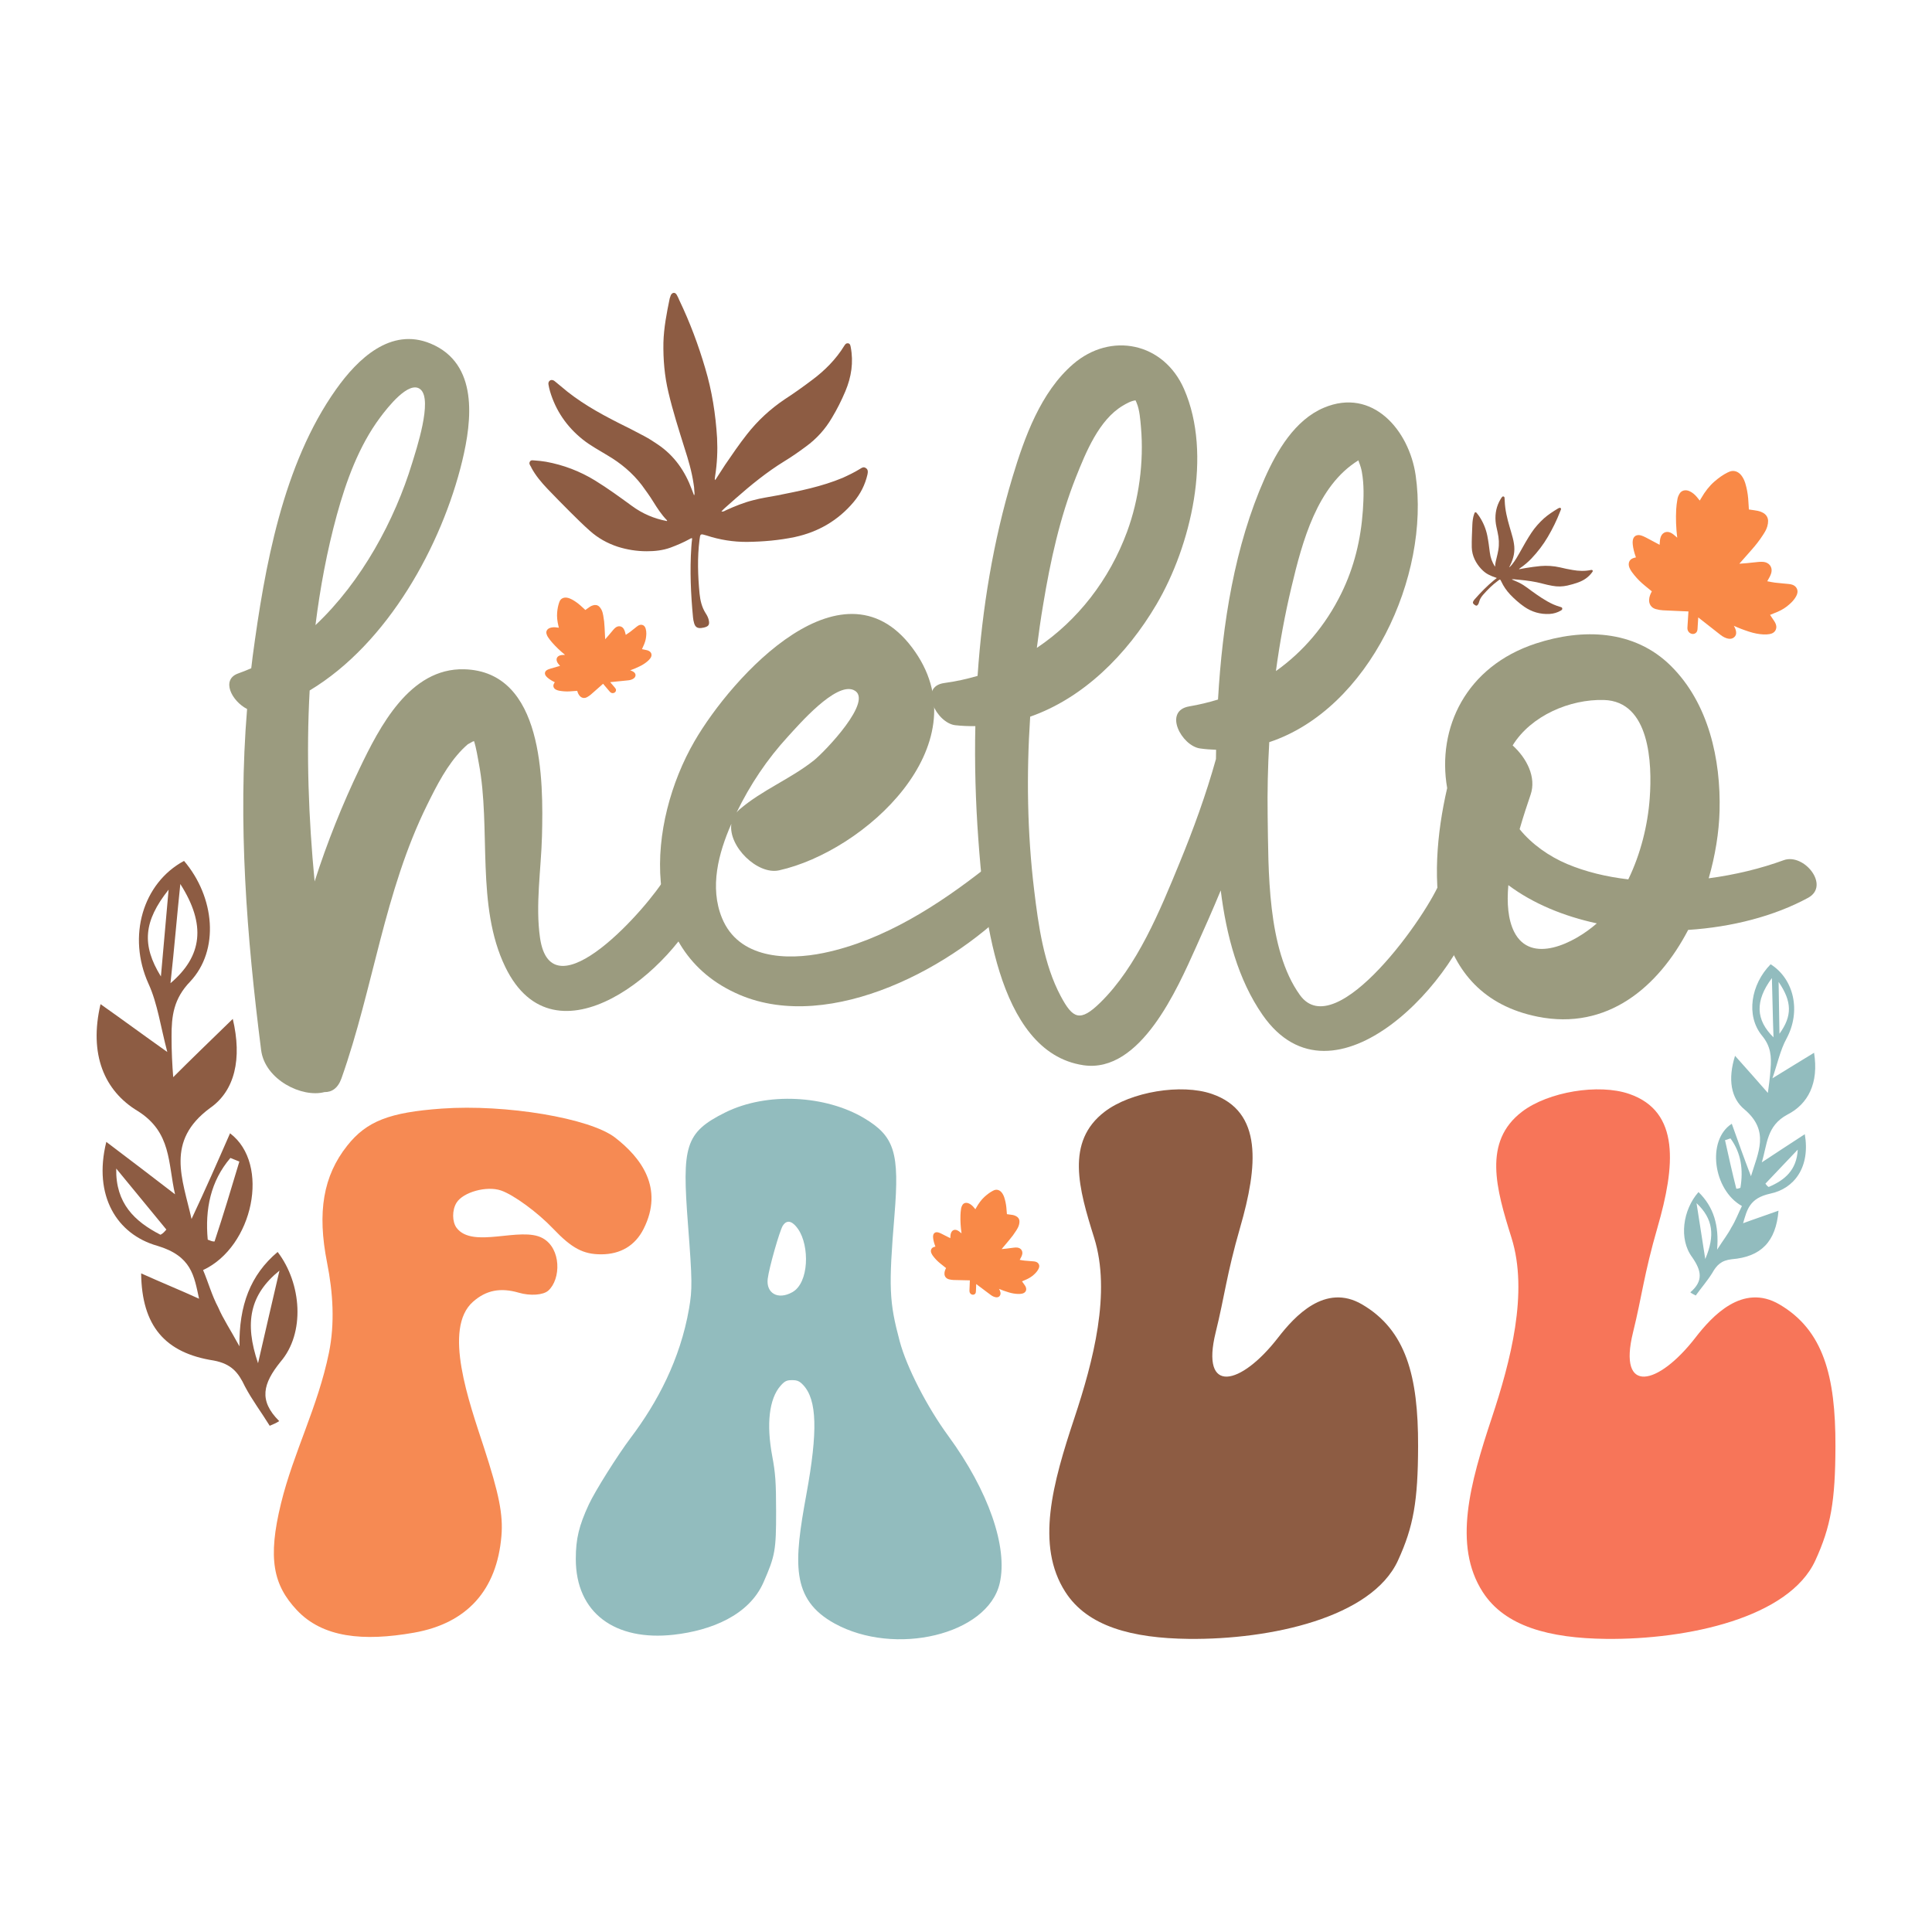
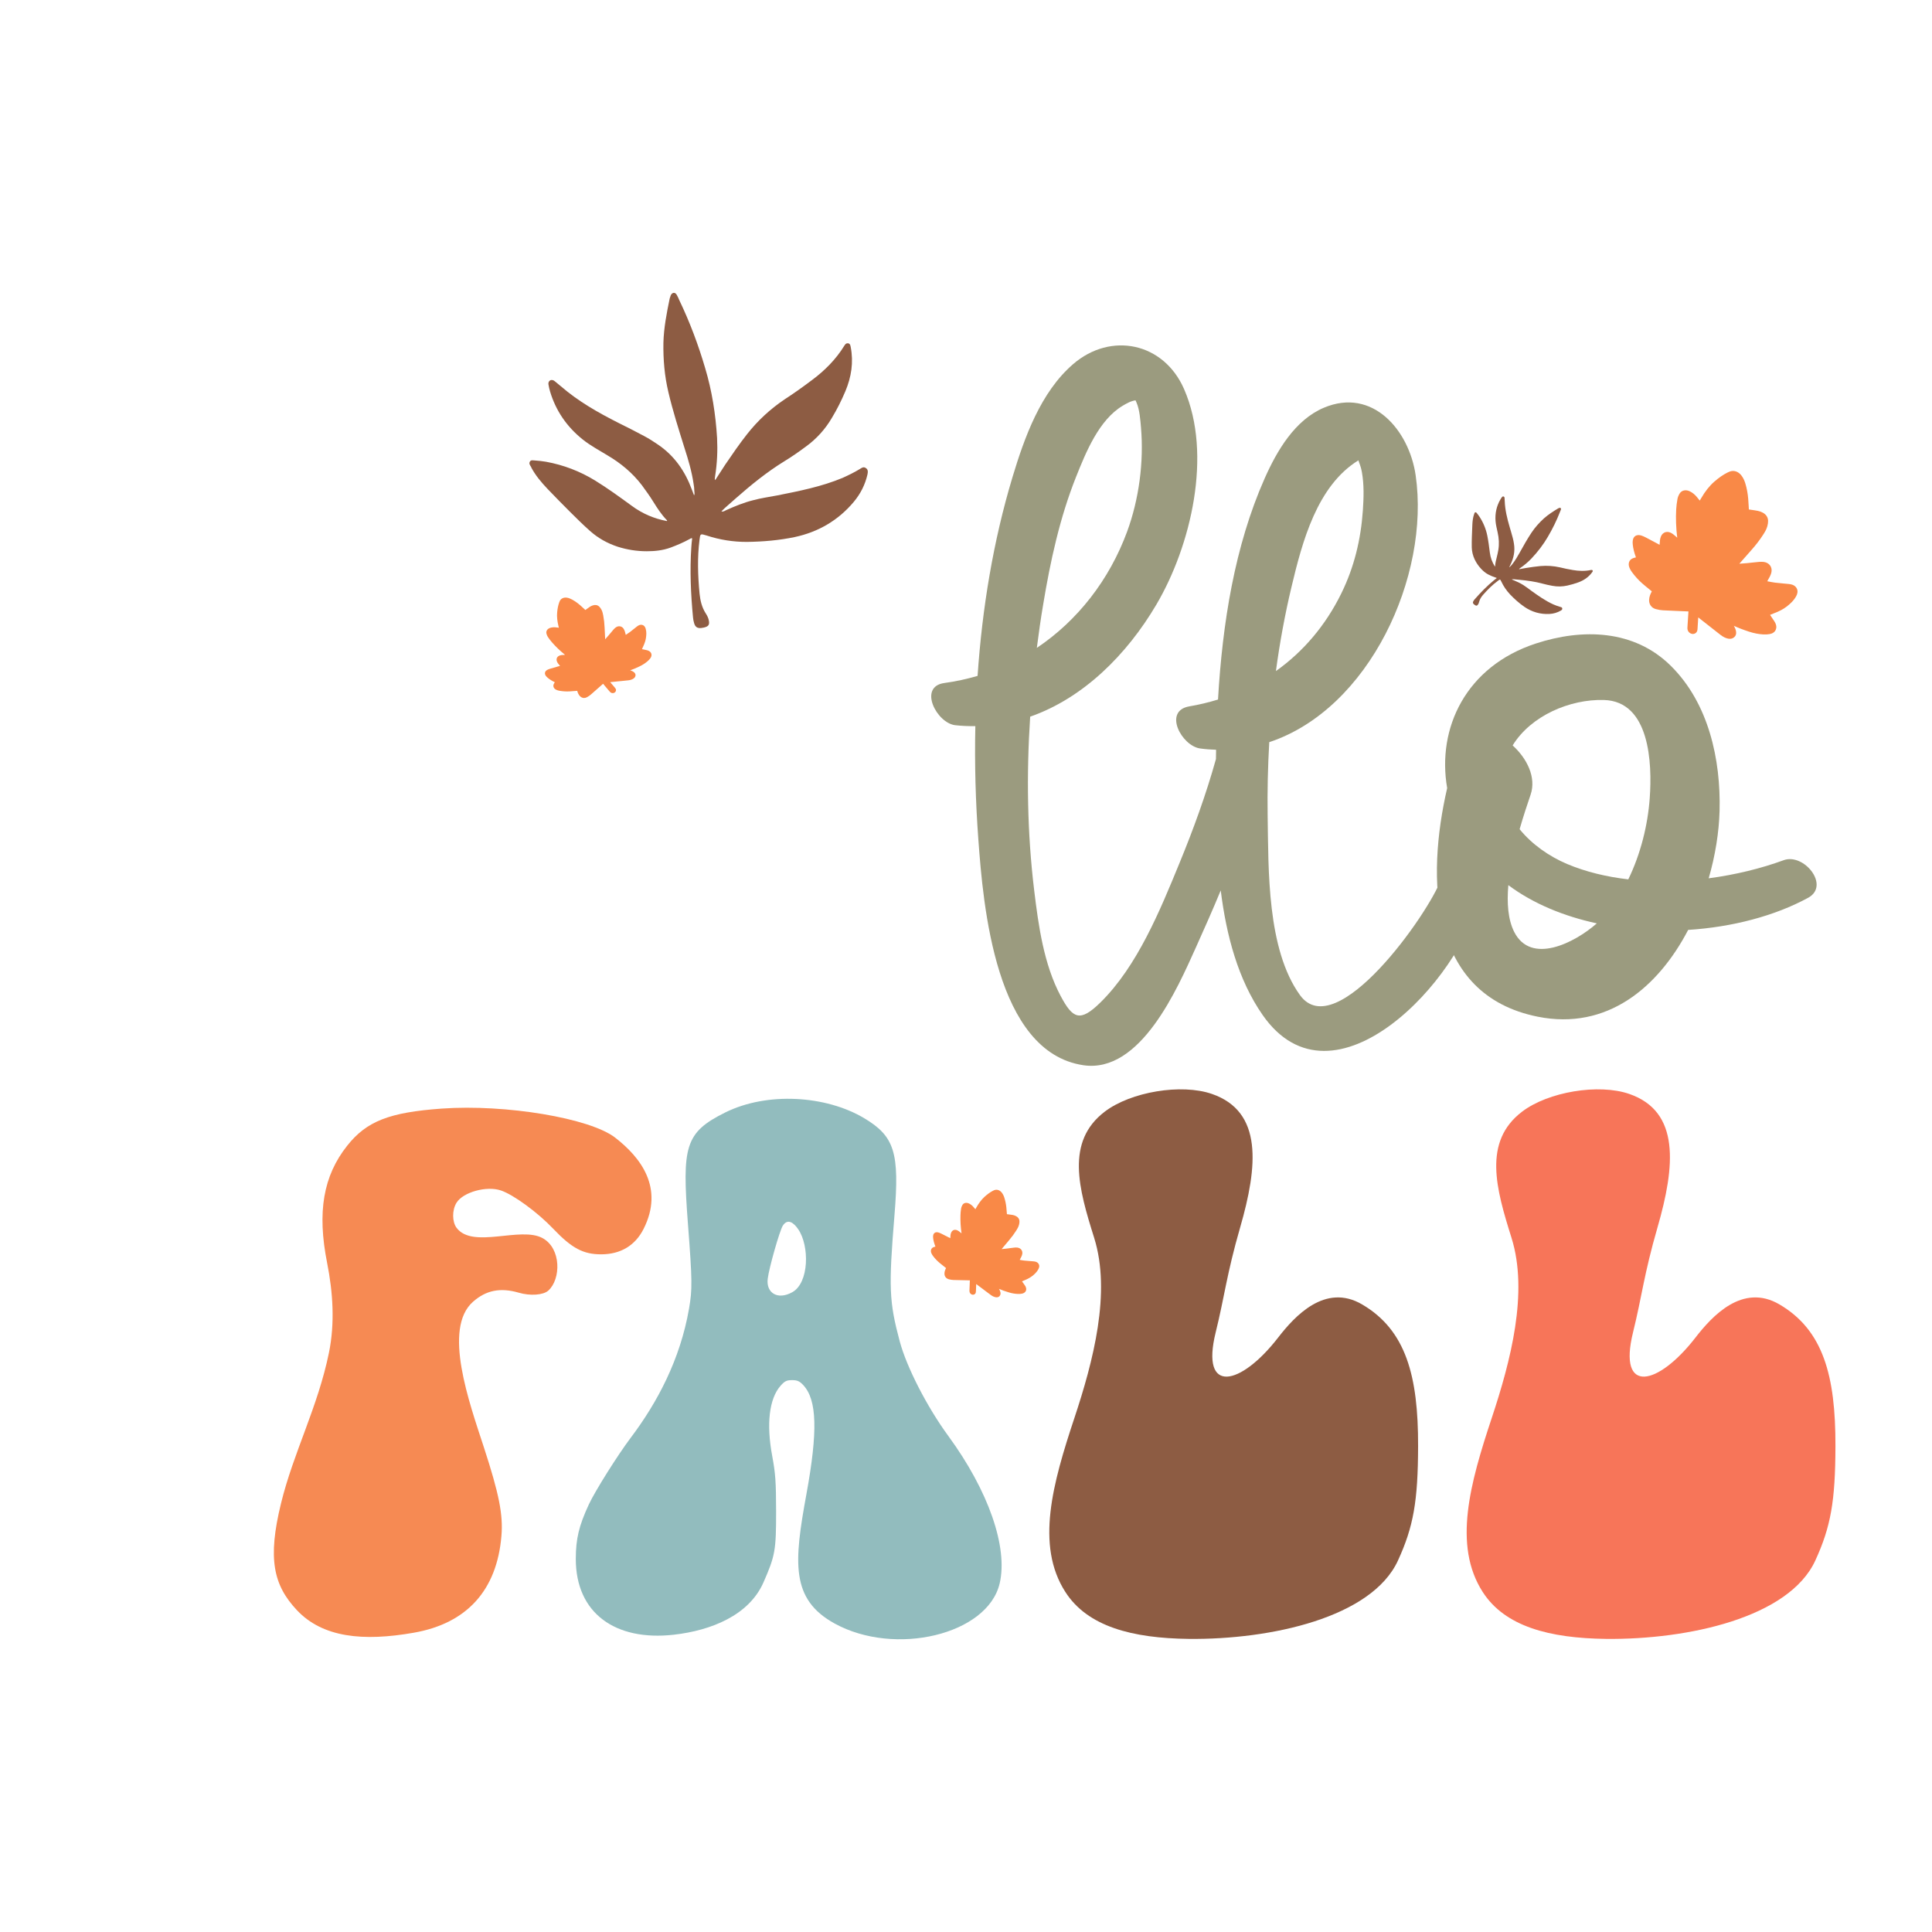
<svg xmlns="http://www.w3.org/2000/svg" xml:space="preserve" style="enable-background:new 0 0 432 432;" viewBox="0 0 432 432" y="0px" x="0px" id="Layer_1" version="1.1">
  <style type="text/css">
	.st0{fill:#8D5C43;}
	.st1{fill:#F98947;}
	.st2{fill:#9B9B7F;}
	.st3{fill:#F68A53;}
	.st4{fill:#92BCBE;}
	.st5{fill:#F77559;}
</style>
  <g>
    <path d="M158.53,138.92c-0.09-0.69-0.4-1.27-0.76-1.82c-0.86-1.37-1.19-2.85-1.35-4.39   c-0.38-4.02-0.51-8.02-0.01-11.98c0.17-1.42,0.17-1.42,1.56-1c2.98,0.98,6.01,1.46,9.1,1.44c3.6-0.05,7.15-0.35,10.67-1.09   c5.25-1.13,9.71-3.74,13.14-7.83c1.52-1.81,2.56-3.85,3.09-6.16c0.11-0.54,0.17-1.12-0.38-1.44c-0.51-0.36-0.93-0.02-1.34,0.23   c-1.23,0.75-2.49,1.36-3.83,1.97c-4.67,1.95-9.65,2.94-14.64,3.93c-1.77,0.34-3.62,0.59-5.37,1.07c-2.09,0.52-4.09,1.34-6.1,2.25   c-0.27,0.14-0.55,0.36-1,0.26c0.29-0.3,0.53-0.57,0.76-0.76c0.8-0.71,1.61-1.42,2.45-2.17c3.4-2.99,6.95-5.88,10.83-8.27   c1.64-0.99,3.25-2.12,4.83-3.29c2.41-1.75,4.35-3.9,5.83-6.43c1.15-1.9,2.15-3.9,3.02-5.96c1.34-3.19,1.85-6.47,1.19-9.89   c-0.08-0.39-0.13-0.73-0.58-0.83c-0.42-0.05-0.61,0.18-0.82,0.5c-1.88,3.08-4.42,5.62-7.29,7.75c-1.99,1.5-4.03,2.96-6.09,4.29   c-3.22,2.17-6.02,4.76-8.4,7.79c-1.74,2.21-3.32,4.52-4.9,6.84c-0.72,1.1-1.44,2.2-2.22,3.43c-0.06-0.18-0.1-0.22-0.09-0.31   c0.02-0.17,0.05-0.42,0.07-0.58c0.46-2.87,0.58-5.69,0.44-8.54c-0.32-5.29-1.14-10.55-2.67-15.64c-1.52-5.17-3.42-10.26-5.77-15.15   c-0.16-0.4-0.37-0.85-0.58-1.21c-0.35-0.63-0.99-0.58-1.32,0.06c-0.11,0.24-0.14,0.49-0.25,0.73c-0.68,3.27-1.32,6.58-1.41,9.91   c-0.06,3.76,0.24,7.39,1.12,11.09c0.99,4.22,2.33,8.4,3.62,12.53c0.84,2.6,1.6,5.18,2,7.89c0.06,0.26,0.06,0.56,0.12,0.82   c0.01,0.3,0.05,0.64,0.06,0.94c0.02,0.21,0.11,0.52-0.06,0.88c-0.19-0.53-0.36-0.93-0.49-1.28c-1.51-4.11-3.9-7.61-7.63-10.12   c-0.98-0.66-1.92-1.28-2.96-1.83c-1.95-1.03-3.91-2.06-5.87-3.01c-4.56-2.31-8.97-4.81-12.85-8.18c-0.42-0.35-0.89-0.74-1.31-1.08   c-0.27-0.24-0.63-0.41-1.03-0.25c-0.41,0.25-0.5,0.62-0.41,1.01c0.11,0.52,0.18,1,0.34,1.48c1.28,4.3,3.74,7.89,7.26,10.71   c1.7,1.38,3.66,2.41,5.55,3.57c2.97,1.74,5.6,3.91,7.73,6.7c0.91,1.25,1.79,2.45,2.57,3.73c0.89,1.42,1.79,2.83,3,4.07   c0.04,0.05,0.11,0.14,0.02,0.21c-2.86-0.54-5.48-1.65-7.86-3.41c-2.69-1.96-5.39-3.93-8.19-5.65c-3.4-2.09-7.09-3.49-10.98-4.2   c-0.79-0.13-1.62-0.23-2.51-0.29c-0.38,0-0.83-0.18-1.09,0.25c-0.26,0.44,0,0.76,0.21,1.12c0.04,0.05,0.11,0.14,0.1,0.22   c0.94,1.76,2.24,3.31,3.64,4.78c1.7,1.76,3.36,3.48,5.11,5.21c1.4,1.39,2.85,2.83,4.34,4.15c1.8,1.61,3.87,2.78,6.23,3.56   c2.12,0.67,4.29,1.01,6.49,1.01c1.82,0,3.58-0.18,5.34-0.82c1.46-0.55,2.88-1.15,4.2-1.88c0.18-0.06,0.37-0.3,0.62-0.18   c-0.08,0.67-0.16,1.34-0.19,1.97c-0.35,5.21-0.12,10.48,0.38,15.71c0.03,0.43,0.12,0.82,0.24,1.26c0.24,0.87,0.71,1.18,1.56,1.11   c0.21-0.02,0.39-0.08,0.6-0.1C158.39,140.09,158.64,139.74,158.53,138.92z" class="st0" />
    <path d="M330.44,135.23c0.17-0.21,0.25-0.45,0.31-0.7c0.16-0.6,0.49-1.09,0.88-1.54c1.03-1.17,2.12-2.26,3.36-3.16   c0.44-0.33,0.44-0.33,0.69,0.17c0.51,1.1,1.18,2.07,2,2.94c0.96,1,1.99,1.92,3.12,2.71c1.7,1.18,3.61,1.74,5.67,1.63   c0.91-0.05,1.76-0.3,2.55-0.76c0.18-0.11,0.36-0.25,0.3-0.49c-0.03-0.24-0.24-0.27-0.42-0.32c-0.53-0.15-1.04-0.34-1.56-0.56   c-1.78-0.8-3.38-1.94-4.97-3.08c-0.56-0.41-1.12-0.86-1.72-1.23c-0.7-0.45-1.46-0.8-2.24-1.12c-0.11-0.04-0.25-0.06-0.34-0.21   c0.16,0,0.3,0,0.41,0.01c0.41,0.04,0.82,0.08,1.26,0.12c1.74,0.16,3.49,0.4,5.18,0.86c0.71,0.2,1.45,0.35,2.2,0.49   c1.13,0.21,2.24,0.19,3.35-0.06c0.84-0.18,1.66-0.43,2.47-0.72c1.25-0.46,2.31-1.19,3.09-2.28c0.09-0.13,0.17-0.23,0.08-0.38   c-0.1-0.13-0.21-0.12-0.36-0.1c-1.36,0.29-2.75,0.24-4.1,0c-0.95-0.16-1.9-0.35-2.81-0.58c-1.46-0.33-2.93-0.43-4.41-0.3   c-1.08,0.1-2.15,0.26-3.22,0.43c-0.5,0.09-1,0.18-1.55,0.28c0.03-0.06,0.04-0.09,0.06-0.11c0.05-0.04,0.13-0.1,0.18-0.14   c0.93-0.63,1.75-1.34,2.52-2.13c1.4-1.48,2.66-3.11,3.69-4.88c1.05-1.79,1.98-3.67,2.73-5.62c0.07-0.15,0.14-0.33,0.19-0.48   c0.09-0.27-0.1-0.43-0.36-0.36c-0.1,0.03-0.18,0.09-0.27,0.12c-1.1,0.67-2.2,1.37-3.16,2.22c-1.07,0.98-2.01,2.02-2.82,3.24   c-0.92,1.39-1.75,2.87-2.56,4.33c-0.51,0.92-1.03,1.82-1.69,2.65c-0.06,0.08-0.14,0.16-0.2,0.25c-0.08,0.08-0.17,0.18-0.25,0.26   c-0.06,0.06-0.12,0.17-0.26,0.22c0.1-0.19,0.17-0.35,0.23-0.48c0.76-1.51,1.11-3.1,0.83-4.81c-0.07-0.45-0.15-0.88-0.27-1.31   c-0.23-0.82-0.45-1.64-0.7-2.45c-0.55-1.89-1.02-3.79-1.09-5.77c-0.01-0.21-0.03-0.44-0.04-0.66c0-0.14-0.05-0.29-0.2-0.35   c-0.18-0.05-0.3,0.02-0.39,0.15c-0.12,0.17-0.23,0.31-0.33,0.49c-0.87,1.49-1.23,3.13-1.09,4.87c0.06,0.84,0.29,1.66,0.46,2.5   c0.3,1.3,0.38,2.61,0.16,3.94c-0.11,0.59-0.22,1.15-0.37,1.71c-0.16,0.62-0.32,1.25-0.35,1.92c0,0.02-0.01,0.07-0.06,0.06   c-0.6-0.95-0.98-1.98-1.12-3.11c-0.16-1.27-0.32-2.55-0.57-3.79c-0.31-1.51-0.89-2.91-1.72-4.19c-0.17-0.26-0.36-0.52-0.58-0.78   c-0.1-0.11-0.17-0.28-0.36-0.24c-0.19,0.04-0.22,0.2-0.26,0.36c0,0.02-0.01,0.07-0.04,0.09c-0.25,0.73-0.34,1.5-0.38,2.28   c-0.05,0.94-0.09,1.86-0.11,2.81c-0.02,0.76-0.04,1.55-0.02,2.31c0.03,0.93,0.24,1.82,0.65,2.69c0.37,0.77,0.85,1.47,1.43,2.09   c0.48,0.51,0.99,0.96,1.64,1.29c0.54,0.27,1.08,0.51,1.64,0.68c0.07,0.03,0.18,0.03,0.21,0.12c-0.21,0.15-0.42,0.31-0.6,0.47   c-1.56,1.28-2.98,2.74-4.31,4.25c-0.11,0.12-0.2,0.25-0.29,0.4c-0.18,0.3-0.15,0.51,0.1,0.73c0.06,0.06,0.13,0.09,0.19,0.14   C330.08,135.5,330.25,135.48,330.44,135.23z" class="st0" />
    <path d="M141.72,150.27c-0.22-0.17-0.48-0.27-0.66-0.33c-0.05-0.02-0.1-0.03-0.15-0.05c0.66-0.23,1.37-0.53,2.15-0.91   c0.65-0.31,1.24-0.7,1.75-1.14c0.24-0.2,0.44-0.43,0.62-0.67c0.25-0.34,0.32-0.73,0.19-1.06c-0.1-0.26-0.36-0.59-1.03-0.74   l-0.33-0.07c-0.19-0.04-0.38-0.08-0.57-0.12c-0.05-0.01-0.09-0.02-0.14-0.04c0.08-0.19,0.17-0.39,0.26-0.58   c0.33-0.7,0.53-1.3,0.62-1.89c0.09-0.6,0.16-1.31-0.04-2.04c-0.05-0.2-0.13-0.37-0.23-0.51c-0.28-0.41-0.82-0.53-1.3-0.31   c-0.15,0.07-0.29,0.16-0.46,0.29c-0.2,0.16-0.4,0.32-0.59,0.47c-0.31,0.25-0.63,0.5-0.95,0.75c-0.26,0.19-0.55,0.38-0.82,0.56   l-0.12,0.08c-0.01-0.06-0.03-0.11-0.04-0.17c-0.05-0.2-0.1-0.39-0.16-0.59c-0.06-0.18-0.15-0.42-0.29-0.63   c-0.19-0.28-0.47-0.47-0.79-0.52c-0.34-0.06-0.69,0.04-0.99,0.27c-0.17,0.13-0.33,0.28-0.5,0.48c-0.19,0.22-0.38,0.45-0.57,0.68   c-0.18,0.22-0.36,0.43-0.54,0.64c-0.24,0.28-0.48,0.55-0.72,0.82l-0.02-0.37c-0.04-0.74-0.08-1.48-0.11-2.22   c-0.04-0.97-0.14-1.85-0.3-2.69c-0.08-0.42-0.17-0.9-0.41-1.35c-0.14-0.26-0.3-0.48-0.48-0.66c-0.36-0.36-0.86-0.46-1.39-0.3   c-0.27,0.09-0.49,0.18-0.66,0.29c-0.27,0.17-0.52,0.36-0.77,0.54l-0.24,0.18c-0.02,0.01-0.04,0.03-0.05,0.04l-0.34-0.32   c-0.27-0.25-0.53-0.49-0.8-0.73c-0.58-0.5-1.19-0.94-1.83-1.29c-0.4-0.22-0.78-0.36-1.16-0.42c-0.71-0.1-1.31,0.17-1.59,0.74   c-0.06,0.12-0.1,0.23-0.14,0.34c-0.23,0.67-0.38,1.38-0.45,2.25c-0.08,0.92,0.02,1.9,0.3,3.06c0.03,0.11,0.05,0.22,0.08,0.33   c-0.24-0.03-0.48-0.06-0.72-0.09c-0.44-0.04-0.86,0-1.25,0.13c-0.62,0.21-0.94,0.72-0.8,1.28c0.08,0.3,0.18,0.54,0.32,0.75   c0.31,0.45,0.6,0.84,0.9,1.18c0.85,0.98,1.81,1.9,2.93,2.81c-0.25,0.01-0.51,0.02-0.77,0.05c-0.61,0.08-0.88,0.35-1,0.56   c-0.11,0.19-0.2,0.52,0,0.96c0.06,0.14,0.15,0.28,0.25,0.41c0.13,0.17,0.27,0.33,0.41,0.49c-0.26,0.07-0.51,0.15-0.77,0.22   c-0.46,0.13-0.92,0.26-1.38,0.4c-0.28,0.08-0.51,0.17-0.7,0.27c-0.35,0.18-0.47,0.43-0.51,0.6c-0.04,0.16-0.04,0.42,0.16,0.71   c0.11,0.15,0.25,0.3,0.43,0.46c0.43,0.36,0.94,0.68,1.6,1c-0.08,0.12-0.17,0.25-0.23,0.39c-0.24,0.52-0.01,1.04,0.56,1.3   c0.2,0.09,0.43,0.17,0.67,0.21c0.74,0.13,1.48,0.18,2.2,0.15c0.43-0.02,0.87-0.06,1.29-0.09c0.17-0.02,0.35-0.03,0.52-0.04   c0.01,0.03,0.01,0.05,0.02,0.08c0.1,0.34,0.25,0.74,0.57,1.09c0.26,0.28,0.59,0.43,0.93,0.43c0.22,0,0.45-0.06,0.67-0.18   c0.34-0.19,0.62-0.38,0.86-0.59c0.68-0.59,1.34-1.18,2.01-1.77l0.72-0.64l1.44,1.7c0.06,0.07,0.12,0.14,0.2,0.21   c0.26,0.21,0.62,0.25,0.91,0.08c0.33-0.19,0.44-0.57,0.26-0.88c-0.06-0.11-0.13-0.19-0.21-0.29l-1.01-1.18   c0.59-0.06,1.17-0.12,1.76-0.18l0.83-0.08c0.49-0.05,0.98-0.1,1.46-0.15c0.45-0.05,0.82-0.17,1.13-0.37   c0.3-0.19,0.47-0.45,0.49-0.75C142.12,150.73,141.98,150.47,141.72,150.27z" class="st1" />
    <path d="M388.19,141.23c-0.06-0.43-0.24-0.83-0.38-1.09c-0.04-0.07-0.08-0.14-0.12-0.21c1,0.46,2.11,0.89,3.4,1.31   c1.07,0.35,2.15,0.56,3.2,0.62c0.49,0.03,0.96,0,1.42-0.08c0.65-0.11,1.15-0.47,1.36-0.98c0.17-0.4,0.24-1.05-0.36-1.94l-0.3-0.44   c-0.17-0.25-0.34-0.5-0.5-0.75c-0.04-0.06-0.08-0.13-0.11-0.19c0.3-0.13,0.61-0.25,0.92-0.37c1.14-0.43,2.01-0.89,2.74-1.45   c0.75-0.58,1.6-1.31,2.16-2.33c0.16-0.28,0.25-0.55,0.29-0.82c0.12-0.76-0.34-1.49-1.13-1.76c-0.24-0.08-0.5-0.14-0.82-0.17   c-0.39-0.04-0.79-0.08-1.18-0.11c-0.62-0.06-1.25-0.11-1.87-0.19c-0.5-0.06-1.02-0.17-1.53-0.27l-0.22-0.04   c0.04-0.08,0.09-0.16,0.13-0.23c0.16-0.28,0.32-0.55,0.46-0.84c0.13-0.27,0.29-0.63,0.36-1.03c0.09-0.52-0.02-1.03-0.32-1.44   c-0.32-0.43-0.81-0.7-1.4-0.78c-0.33-0.04-0.68-0.04-1.08-0.01c-0.46,0.04-0.92,0.09-1.38,0.14c-0.43,0.05-0.87,0.1-1.31,0.14   c-0.57,0.05-1.13,0.09-1.7,0.13l0.38-0.43c0.76-0.87,1.52-1.74,2.29-2.6c1.01-1.13,1.85-2.22,2.58-3.35c0.37-0.56,0.78-1.2,1-1.96   c0.13-0.45,0.19-0.87,0.18-1.26c-0.02-0.79-0.47-1.46-1.23-1.84c-0.4-0.2-0.74-0.32-1.06-0.38c-0.49-0.1-0.98-0.16-1.45-0.23   l-0.46-0.07c-0.03-0.01-0.07-0.01-0.1-0.01l-0.04-0.73c-0.03-0.56-0.06-1.13-0.11-1.69c-0.1-1.19-0.32-2.35-0.65-3.44   c-0.21-0.68-0.49-1.25-0.86-1.73c-0.68-0.89-1.65-1.23-2.59-0.9c-0.19,0.07-0.37,0.15-0.53,0.23c-0.99,0.5-1.92,1.14-2.95,2.04   c-1.09,0.95-2.04,2.15-2.98,3.77c-0.09,0.15-0.18,0.31-0.27,0.46c-0.24-0.3-0.47-0.59-0.71-0.87c-0.45-0.53-0.97-0.94-1.54-1.21   c-0.92-0.44-1.85-0.21-2.29,0.57c-0.24,0.42-0.39,0.8-0.45,1.18c-0.15,0.84-0.24,1.59-0.28,2.3c-0.11,2.02-0.04,4.1,0.23,6.33   c-0.29-0.27-0.6-0.53-0.92-0.78c-0.76-0.57-1.36-0.56-1.73-0.45c-0.33,0.1-0.78,0.37-1.04,1.08c-0.08,0.23-0.14,0.47-0.17,0.74   c-0.03,0.33-0.06,0.66-0.08,1c-0.37-0.2-0.74-0.39-1.1-0.59c-0.66-0.35-1.32-0.71-1.98-1.05c-0.4-0.21-0.76-0.36-1.09-0.46   c-0.59-0.17-0.99-0.03-1.23,0.11c-0.22,0.14-0.5,0.42-0.59,0.97c-0.05,0.29-0.05,0.61-0.01,0.98c0.09,0.86,0.32,1.78,0.71,2.86   c-0.23,0.05-0.46,0.1-0.68,0.19c-0.83,0.32-1.14,1.16-0.79,2.07c0.13,0.33,0.31,0.66,0.53,0.96c0.69,0.95,1.46,1.81,2.31,2.56   c0.51,0.45,1.04,0.88,1.55,1.29c0.21,0.17,0.42,0.34,0.63,0.52c-0.02,0.04-0.04,0.08-0.06,0.12c-0.26,0.5-0.53,1.1-0.55,1.84   c-0.01,0.6,0.2,1.12,0.58,1.49c0.25,0.24,0.57,0.42,0.94,0.52c0.58,0.16,1.12,0.25,1.6,0.27c1.4,0.08,2.79,0.13,4.18,0.19l1.5,0.06   l-0.22,3.47c-0.01,0.13-0.02,0.28,0,0.45c0.06,0.52,0.43,0.95,0.93,1.08c0.57,0.15,1.11-0.16,1.26-0.7   c0.05-0.18,0.06-0.36,0.07-0.55l0.15-2.41c0.72,0.57,1.45,1.13,2.17,1.7l1.02,0.8c0.6,0.48,1.2,0.95,1.81,1.42   c0.56,0.43,1.1,0.7,1.67,0.82c0.54,0.11,1.02,0,1.36-0.31C388.13,142.19,388.27,141.74,388.19,141.23z" class="st1" />
    <path d="M223.71,289.01c-0.05-0.27-0.17-0.53-0.26-0.69c-0.03-0.05-0.05-0.09-0.08-0.13c0.64,0.28,1.36,0.54,2.2,0.79   c0.69,0.21,1.38,0.33,2.06,0.35c0.31,0.01,0.62-0.01,0.91-0.07c0.41-0.08,0.73-0.32,0.86-0.64c0.1-0.26,0.14-0.68-0.26-1.24   l-0.2-0.28c-0.11-0.16-0.23-0.31-0.33-0.47c-0.03-0.04-0.05-0.08-0.08-0.12c0.19-0.09,0.39-0.17,0.58-0.25   c0.72-0.29,1.27-0.6,1.73-0.96c0.47-0.38,1.01-0.86,1.35-1.52c0.1-0.18,0.15-0.36,0.18-0.53c0.07-0.49-0.24-0.95-0.75-1.11   c-0.15-0.05-0.32-0.08-0.53-0.1c-0.25-0.02-0.51-0.04-0.76-0.06c-0.4-0.03-0.8-0.06-1.2-0.1c-0.32-0.03-0.66-0.09-0.98-0.15   l-0.14-0.02c0.03-0.05,0.05-0.1,0.08-0.15c0.1-0.18,0.2-0.36,0.28-0.54c0.08-0.17,0.18-0.41,0.22-0.66   c0.05-0.34-0.03-0.66-0.22-0.92c-0.21-0.27-0.53-0.44-0.91-0.48c-0.21-0.02-0.44-0.02-0.69,0.01c-0.29,0.03-0.59,0.07-0.88,0.11   c-0.28,0.04-0.56,0.07-0.83,0.11c-0.36,0.04-0.73,0.08-1.09,0.11l0.23-0.28c0.47-0.57,0.95-1.14,1.43-1.7   c0.63-0.74,1.15-1.45,1.61-2.18c0.23-0.36,0.48-0.78,0.61-1.27c0.08-0.29,0.11-0.56,0.1-0.81c-0.02-0.51-0.32-0.93-0.82-1.16   c-0.26-0.12-0.48-0.2-0.68-0.23c-0.31-0.06-0.63-0.09-0.93-0.13l-0.3-0.04c-0.02,0-0.04-0.01-0.07-0.01l-0.04-0.46   c-0.03-0.36-0.06-0.72-0.09-1.08c-0.08-0.76-0.24-1.5-0.46-2.19c-0.14-0.43-0.33-0.79-0.57-1.1c-0.45-0.56-1.07-0.76-1.67-0.54   c-0.12,0.04-0.23,0.1-0.34,0.16c-0.62,0.33-1.21,0.76-1.86,1.35c-0.68,0.63-1.27,1.41-1.86,2.46c-0.06,0.1-0.11,0.2-0.16,0.3   c-0.16-0.19-0.31-0.37-0.47-0.55c-0.3-0.33-0.63-0.59-1-0.75c-0.6-0.27-1.19-0.11-1.46,0.4c-0.15,0.27-0.24,0.52-0.27,0.76   c-0.08,0.54-0.13,1.02-0.14,1.48c-0.04,1.29,0.04,2.62,0.24,4.05c-0.19-0.17-0.39-0.33-0.6-0.48c-0.5-0.36-0.88-0.34-1.12-0.27   c-0.21,0.07-0.49,0.25-0.65,0.71c-0.05,0.15-0.08,0.31-0.1,0.48c-0.02,0.21-0.03,0.42-0.04,0.64c-0.24-0.12-0.48-0.24-0.72-0.36   c-0.43-0.22-0.85-0.43-1.28-0.65c-0.26-0.13-0.49-0.22-0.7-0.28c-0.38-0.1-0.64-0.01-0.78,0.09c-0.14,0.09-0.32,0.28-0.36,0.63   c-0.03,0.19-0.02,0.39,0.01,0.63c0.07,0.55,0.23,1.13,0.5,1.82c-0.14,0.03-0.29,0.07-0.43,0.13c-0.52,0.22-0.72,0.76-0.48,1.33   c0.09,0.21,0.21,0.42,0.35,0.61c0.45,0.6,0.96,1.14,1.52,1.6c0.33,0.28,0.68,0.55,1.01,0.81c0.14,0.11,0.28,0.21,0.41,0.32   c-0.01,0.03-0.03,0.05-0.04,0.08c-0.16,0.32-0.32,0.71-0.32,1.18c0,0.38,0.14,0.71,0.4,0.94c0.16,0.15,0.37,0.26,0.61,0.32   c0.37,0.09,0.72,0.14,1.03,0.15c0.89,0.03,1.79,0.05,2.68,0.06l0.96,0.02l-0.09,2.23c0,0.09-0.01,0.18,0.01,0.29   c0.05,0.34,0.29,0.6,0.61,0.68c0.37,0.08,0.71-0.12,0.79-0.47c0.03-0.12,0.03-0.23,0.04-0.35l0.06-1.55   c0.47,0.35,0.94,0.7,1.42,1.06l0.66,0.5c0.39,0.3,0.78,0.59,1.18,0.88c0.36,0.27,0.72,0.43,1.08,0.5c0.35,0.07,0.66-0.01,0.86-0.22   C223.68,289.62,223.76,289.33,223.71,289.01z" class="st1" />
    <g>
-       <path d="M157.22,201.5c-6.49,15.4-33.15,37.62-44.24,14.71c-6.63-13.69-3.13-30.91-5.92-45.57    c-0.21-1.11-0.56-3.36-1.06-4.92c-0.1,0.03-0.2,0.07-0.32,0.1c-0.57,0.33-0.93,0.53-1.09,0.61c-0.4,0.35-0.79,0.71-1.17,1.09    c-3.42,3.48-5.73,8.04-7.87,12.37c-9.67,19.54-12.01,40.91-19.19,61.21c-0.8,2.27-2.21,3.13-3.8,3.09    c-5.01,1.34-13.32-2.75-14.17-9.38c-3.23-25.39-5.23-50.82-3.14-76.28c-3.44-1.75-5.91-6.59-1.96-7.96    c0.98-0.34,1.94-0.74,2.89-1.15c0.11-0.89,0.21-1.77,0.32-2.66c2.68-19.99,6.73-42.92,18.66-59.72    c4.78-6.73,12.18-13.95,21.14-10.21c10.7,4.47,9.27,17.08,7.05,26.27c-4.54,18.74-16.55,40.74-34.11,51.29    c-0.78,14.17-0.25,28.53,1.11,42.71c2.83-8.84,6.29-17.4,10.03-25.2c4.47-9.33,11.22-22.57,23.4-22.25    c17.83,0.47,17.72,24.97,17.41,37.28c-0.19,7.4-1.5,15.4-0.44,22.76c2.57,17.74,24.33-6.99,28.13-13.64    C151.64,191.21,159.11,197,157.22,201.5z M70.54,139.78c10.34-9.73,17.74-23.5,21.62-36.25c0.89-2.93,4.63-14.09,1.87-16.45    c-2.55-2.19-7.43,4.12-9.04,6.28c-4.74,6.36-7.59,14.21-9.67,21.78C73.12,123.19,71.58,131.43,70.54,139.78z" class="st2" />
-       <path d="M227.6,201.1c-13.8,15.02-41.81,30.03-62.2,21.35c-23.09-9.83-20.6-38.56-10.13-56.67    c8.35-14.45,33.78-42.67,49.4-19.98c14.46,21.01-11.35,44.55-30.46,48.81c-4.82,1.07-11.39-5.35-10.68-10.4    c-2.88,6.56-4.9,14.17-2.1,21.04c3.71,9.11,14.42,9.55,22.76,7.83c13.41-2.78,25.73-10.75,36.31-19.09    C224.48,190.85,231.15,197.25,227.6,201.1z M164.7,181.68c0.19-0.22,0.37-0.45,0.61-0.65c5.1-4.39,11.4-6.82,16.66-10.99    c2.42-1.92,13.67-13.63,8.9-15.75c-4.03-1.79-12.26,7.77-14.65,10.37C171.53,169.76,167.72,175.46,164.7,181.68z" class="st2" />
      <path d="M211.18,152.72c2.54-0.34,5.01-0.89,7.41-1.59c1.03-15.12,3.5-30.14,7.8-44.42    c2.68-8.89,6.3-19.03,13.56-25.29c8.41-7.26,20.26-4.87,24.82,5.6c6.37,14.61,1.53,35.04-6.2,48.16    c-6.62,11.24-16.37,20.93-28.22,25.07c-0.85,12.95-0.66,25.99,0.89,38.79c0.95,7.87,2.15,16.6,5.94,23.7    c2.7,5.06,4.32,5.87,8.84,1.45c8.27-8.09,13.4-20.69,17.71-31.19c3.12-7.58,5.95-15.36,8.16-23.28c0.01-0.69,0.02-1.38,0.03-2.07    c-1.17-0.04-2.36-0.12-3.56-0.29c-4.15-0.56-8.37-8.42-2.4-9.42c2.2-0.37,4.32-0.89,6.39-1.52c0.98-16.92,3.7-34.29,10.45-49.49    c2.73-6.14,6.74-13.02,13.22-15.76c10.89-4.6,19.06,5.04,20.52,15.08c3.28,22.56-10.36,52.29-32.73,59.7    c-0.32,5.51-0.44,11.02-0.36,16.49c0.2,11.98-0.18,29.79,7.22,40.06c8.07,11.2,28.84-18.32,31.55-25.88    c1.68-4.68,9.18,0.38,8.38,4.27c-3.68,17.81-32.44,48.85-48.29,26.04c-5.45-7.84-8.09-17.7-9.35-27.83    c-1.8,4.36-3.7,8.62-5.55,12.74c-4.11,9.11-12.35,28.23-25.15,26.35c-19.71-2.91-22.42-35.75-23.5-50.49    c-0.61-8.34-0.86-16.82-0.67-25.33c-1.48,0.01-2.98-0.04-4.5-0.21C209.41,161.67,205.24,153.51,211.18,152.72z M231.84,144.87    c9.15-6.13,16.23-15.25,20.19-26.01c2.65-7.21,3.76-15.57,3.1-23.24c-0.15-1.73-0.3-3.98-1-5.6c-0.09-0.19-0.16-0.35-0.22-0.5    c-0.98,0.11-2.05,0.71-2.83,1.18c-5.35,3.16-8.29,10.47-10.47,15.93c-3.64,9.13-5.75,18.84-7.35,28.51    C232.71,138.36,232.26,141.61,231.84,144.87z M285.3,150.05c6.1-4.33,11.1-10.19,14.62-17.36c2.88-5.86,4.37-12.05,4.82-18.55    c0.19-2.84,0.29-5.76-0.22-8.58c-0.27-1.51-0.72-2.26-0.77-2.63c-9.25,5.69-12.56,18.17-14.98,28.36    C287.3,137.46,286.15,143.73,285.3,150.05z" class="st2" />
      <path d="M404.3,200.75c-7.5,4.08-17,6.55-26.82,7.18c-6.71,12.84-18.11,22.53-33.67,19.4    c-24.36-4.9-24.88-30.94-20.22-51.11c-2.33-13.41,4.19-27.2,19.8-32.32c10.47-3.43,22.01-3.14,30.22,4.99    c8.45,8.37,11.19,20.93,10.89,32.45c-0.13,4.75-0.95,9.93-2.43,15.05c5.92-0.78,11.66-2.18,16.77-4.05    C403.36,190.69,409.3,198.02,404.3,200.75z M357.05,206.47c-7.37-1.6-14.23-4.4-19.78-8.55c-0.35,3.97-0.09,7.69,1.31,10.46    C342.31,215.75,352,210.91,357.05,206.47z M358.64,156.52c-7.57-0.22-16.31,3.49-20.41,10.16c3.17,2.86,5.34,7.13,4.02,11    c-0.71,2.08-1.61,4.77-2.46,7.73c2.74,3.38,6.59,6.08,10.64,7.79c4.21,1.77,8.85,2.87,13.66,3.43c2.77-5.7,4.36-12.15,4.79-18.13    C369.46,170.64,368.9,156.81,358.64,156.52z" class="st2" />
    </g>
    <g>
      <path d="M62.84,336.14c2.79-11.4,8.23-21.52,10.71-33.65c1.35-6.6,0.91-13.48-0.41-20.12    c-2.25-11.36-0.87-19.43,4.5-26.2c4.34-5.47,9.41-7.45,21.17-8.29c14.29-1.01,33.11,2.14,38.73,6.49    c5.71,4.42,11.01,11.23,6.36,20.43c-1.87,3.7-5.13,5.66-9.45,5.67c-4.03,0.01-6.59-1.35-10.74-5.71c-3.49-3.67-8.86-7.6-11.7-8.57    c-3.19-1.09-8.46,0.37-9.93,2.74c-1.03,1.66-0.99,4.3,0.03,5.64c3.63,4.75,14.28-0.43,19.22,2.28c4.21,2.31,4.12,9.19,1.26,11.74    c-1.13,1-4.03,1.21-6.59,0.46c-4.1-1.19-7.29-0.57-10.22,2.01c-6.84,6.01-0.85,22.53,2.42,32.57c3.41,10.46,4.32,15.08,3.92,19.82    c-1.02,12.13-7.71,19.53-19.55,21.62c-11.39,2.01-20.42,1.09-26.18-5.03C61.11,354.42,59.81,348.51,62.84,336.14z" class="st3" />
    </g>
    <g>
      <path d="M200.01,271.69c-1.33,16.2-1.2,19.37,1.17,28.23c1.55,5.79,6.1,14.66,10.89,21.2    c8.96,12.24,13.35,24.86,11.46,32.93c-2.7,11.5-23.45,16.38-36.91,8.97c-9.86-5.43-9.1-13.64-6.3-28.94    c2.57-14.05,2.37-21.07-0.71-24.37c-0.81-0.87-1.34-1.11-2.5-1.11c-1.22,0-1.66,0.22-2.59,1.28c-2.53,2.88-3.19,8.53-1.85,15.69    c0.72,3.85,0.86,5.8,0.87,12.31c0.01,8.77-0.21,10-2.84,15.98c-3.22,7.29-11.61,10.72-20.06,11.67    c-13.03,1.46-21.9-4.79-21.89-16.97c0.01-4.49,0.7-7.38,2.91-12.15c1.41-3.03,6.41-10.98,9.37-14.92    c5.92-7.84,11.07-17.49,13.04-28.87c0.75-4.34,0.73-6.25-0.24-18.9c-1.32-17.34-0.74-20.47,8.34-24.97    c9.38-4.65,22.5-3.81,31.03,1.26C200.06,254.09,201.15,257.77,200.01,271.69z M171.66,285.97c-0.37,3.14,2.23,4.79,5.5,2.97    c3.77-2.09,3.88-10.35,1.32-14.08c-1.04-1.52-2.37-2.45-3.44-0.8C174.34,275.14,171.94,283.56,171.66,285.97z" class="st4" />
    </g>
    <g>
      <path d="M238.21,355.96c-6.7-10.43-2.82-24.3,2.02-38.87c4.21-12.68,8.27-28.08,4.42-40.33    c-3.44-10.94-6.44-21.48,2.37-28.19c5.84-4.45,17.12-6.32,23.95-3.97c11.46,3.94,10.28,16.19,6.33,29.86    c-3.03,10.51-3.47,15.37-5.47,23.46c-3.45,13.99,5.57,12,13.95,1.18c3.67-4.74,10.51-12.28,18.79-7.43    c9.81,5.75,12.56,15.99,12.52,31.67c-0.03,12.33-1.03,18.03-4.5,25.59c-5.87,12.79-28.48,17.71-46.72,17.53    C253.09,366.32,243.15,363.67,238.21,355.96z" class="st0" />
    </g>
    <g>
      <path d="M331.53,355.96c-6.69-10.43-2.82-24.3,2.02-38.87c4.21-12.68,8.27-28.08,4.42-40.33    c-3.44-10.94-6.44-21.48,2.37-28.19c5.84-4.45,17.12-6.32,23.95-3.97c11.46,3.94,10.28,16.19,6.33,29.86    c-3.04,10.51-3.47,15.37-5.47,23.46c-3.45,13.99,5.57,12,13.95,1.18c3.67-4.74,10.51-12.28,18.79-7.43    c9.81,5.75,12.56,15.99,12.52,31.67c-0.03,12.33-1.03,18.03-4.5,25.59c-5.88,12.79-28.48,17.71-46.73,17.53    C346.42,366.32,336.48,363.67,331.53,355.96z" class="st5" />
    </g>
    <g>
-       <path d="M393.98,231.56c2.01,2.42,2.14,4.71,1.92,7.47c-0.13,1.88-0.37,3.8-0.6,5.35c-2.15-2.49-4.46-5.06-7.34-8.3    c-1.63,5.19-0.97,9.51,2.18,12.05c5.6,4.81,2.98,9.58,1.38,14.88c-1.55-4.04-2.88-7.78-4.29-11.74    c-5.68,3.68-4.16,14.83,2.27,18.4c-0.82,1.62-1.4,3.27-2.37,4.81c-0.75,1.47-1.8,2.79-3.18,4.95c0.46-5.42-0.76-9.56-4.16-12.88    c-3.5,3.95-4.45,10.51-1.42,14.56c2.08,3.01,2.57,5.3-0.41,7.86c0.33,0.26,0.77,0.49,1.21,0.71c1.27-1.76,2.61-3.3,3.66-4.98    c1.01-1.8,2.02-2.86,4.38-3.13c6.57-0.53,9.89-3.93,10.47-10.86c-2.85,1.04-5.4,1.87-7.92,2.81c0.88-2.98,1.38-5.6,6.08-6.62    c5.4-1.13,8.98-5.97,7.72-13.29c-3.34,2.18-6.38,4.15-9.62,6.3c1.25-4.08,1.04-8.18,5.74-10.69c4.63-2.36,7.04-7.06,5.95-13.82    c-3.08,1.85-5.83,3.6-9.31,5.71c1.14-3.31,1.76-6.33,3.14-8.86c3.3-6.1,1.71-13.31-3.54-16.64    C391.5,220.1,390.33,227.1,393.98,231.56z M379.35,269.03c3.7,3.47,4.18,7.23,1.95,12.49    C380.64,277.2,380.05,273.46,379.35,269.03z M388.24,265.79c-0.89-3.51-1.71-7.18-2.52-10.84c0.34-0.11,0.78-0.25,1.22-0.4    c2.4,3.27,2.89,7.04,2.22,11.05C388.83,265.72,388.5,265.83,388.24,265.79z M401.98,257.06c-0.23,4.61-2.94,6.84-6.5,8.35    c-0.29-0.15-0.51-0.45-0.73-0.74C397.13,262.18,399.59,259.55,401.98,257.06z M397.89,231.15c-0.07-4.02-0.11-7.57-0.19-11.59    C400.72,223.98,400.77,227.16,397.89,231.15z M396.56,231.95c-3.95-3.87-4.21-8.08-0.36-13.25    C396.34,222.95,396.38,227.23,396.56,231.95z" class="st4" />
-     </g>
+       </g>
    <g>
-       <path d="M41.15,192.5c-9.2,4.95-12.75,16.85-7.94,27.48c2.02,4.41,2.69,9.56,4.2,15.25    c-5.59-3.96-9.99-7.22-14.93-10.7c-2.63,11.21,0.83,19.39,8.32,23.9c7.59,4.77,6.73,11.61,8.34,18.62    c-5.16-3.99-10.02-7.66-15.37-11.72c-3,12.12,2.43,20.67,11.35,23.22c7.75,2.29,8.28,6.74,9.39,11.85    c-4.11-1.88-8.29-3.57-12.95-5.67c0.14,11.7,5.29,17.8,16.24,19.49c3.94,0.75,5.49,2.65,6.97,5.79c1.55,2.96,3.62,5.7,5.54,8.8    c0.77-0.32,1.53-0.65,2.12-1.05c-4.68-4.65-3.58-8.43,0.27-13.23c5.57-6.43,4.77-17.54-0.62-24.59    c-6.11,5.15-8.65,11.95-8.54,21.1c-2.06-3.8-3.65-6.13-4.74-8.69c-1.44-2.7-2.2-5.55-3.39-8.36c11.21-5.2,15.11-23.73,6.03-30.58    c-2.83,6.47-5.52,12.58-8.61,19.16c-2.04-9.08-5.87-17.4,4.11-24.79c5.59-3.87,7.22-11.05,5.11-19.95    c-5.23,5.08-9.4,9.11-13.32,13.03c-0.21-2.63-0.38-5.87-0.37-9.04c-0.02-4.67,0.47-8.49,4.13-12.3    C49.15,212.46,48.04,200.58,41.15,192.5z M57.7,304.82c-3.1-9.09-1.83-15.35,4.79-20.71C60.78,291.46,59.34,297.65,57.7,304.82z     M46.45,277.19c-0.63-6.82,0.64-13.08,5.07-18.27c0.73,0.29,1.45,0.59,2,0.81c-1.81,6.04-3.62,12.08-5.55,17.87    C47.54,277.64,47,277.41,46.45,277.19z M37.2,274.93c-0.4,0.47-0.81,0.94-1.32,1.16c-5.78-2.97-10.06-7.03-9.89-14.8    C29.7,265.76,33.5,270.47,37.2,274.93z M37.7,198.93c-0.61,6.73-1.11,12.67-1.72,19.41C31.63,211.29,32.1,205.98,37.7,198.93z     M40.32,197.67c5.83,9.13,4.89,16.16-2.2,22.18C38.99,211.95,39.57,204.77,40.32,197.67z" class="st0" />
-     </g>
+       </g>
  </g>
</svg>